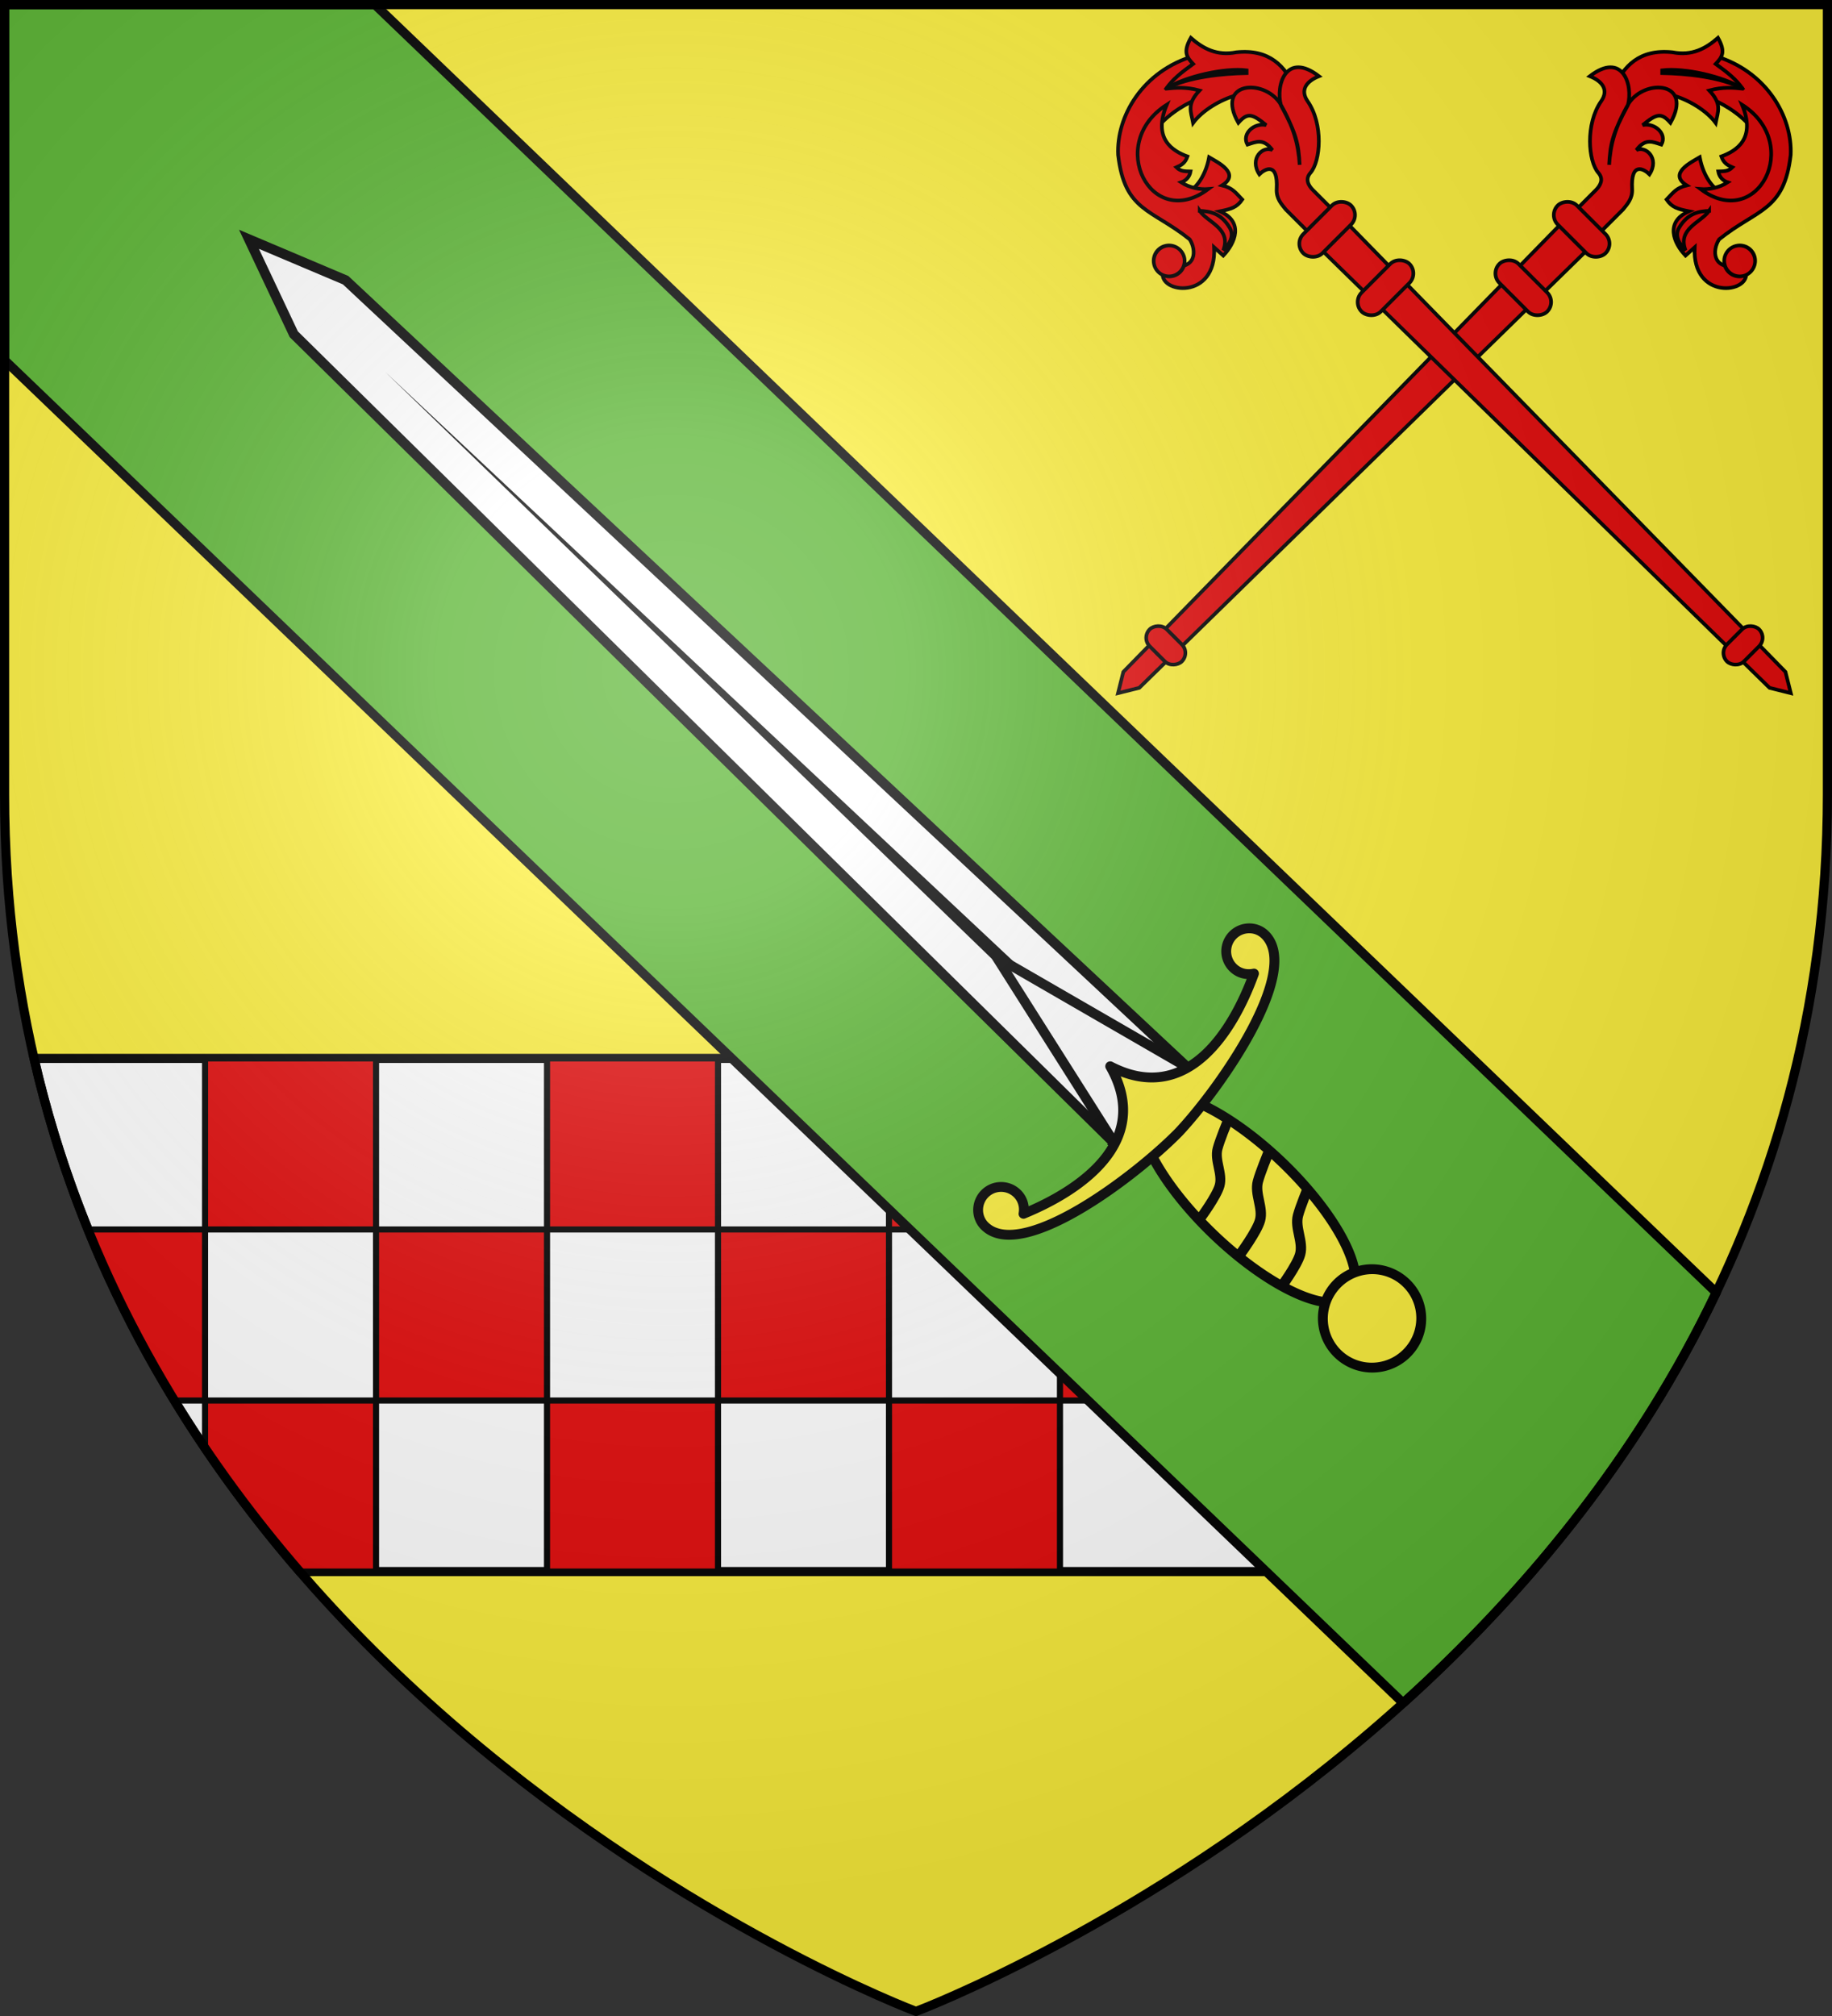
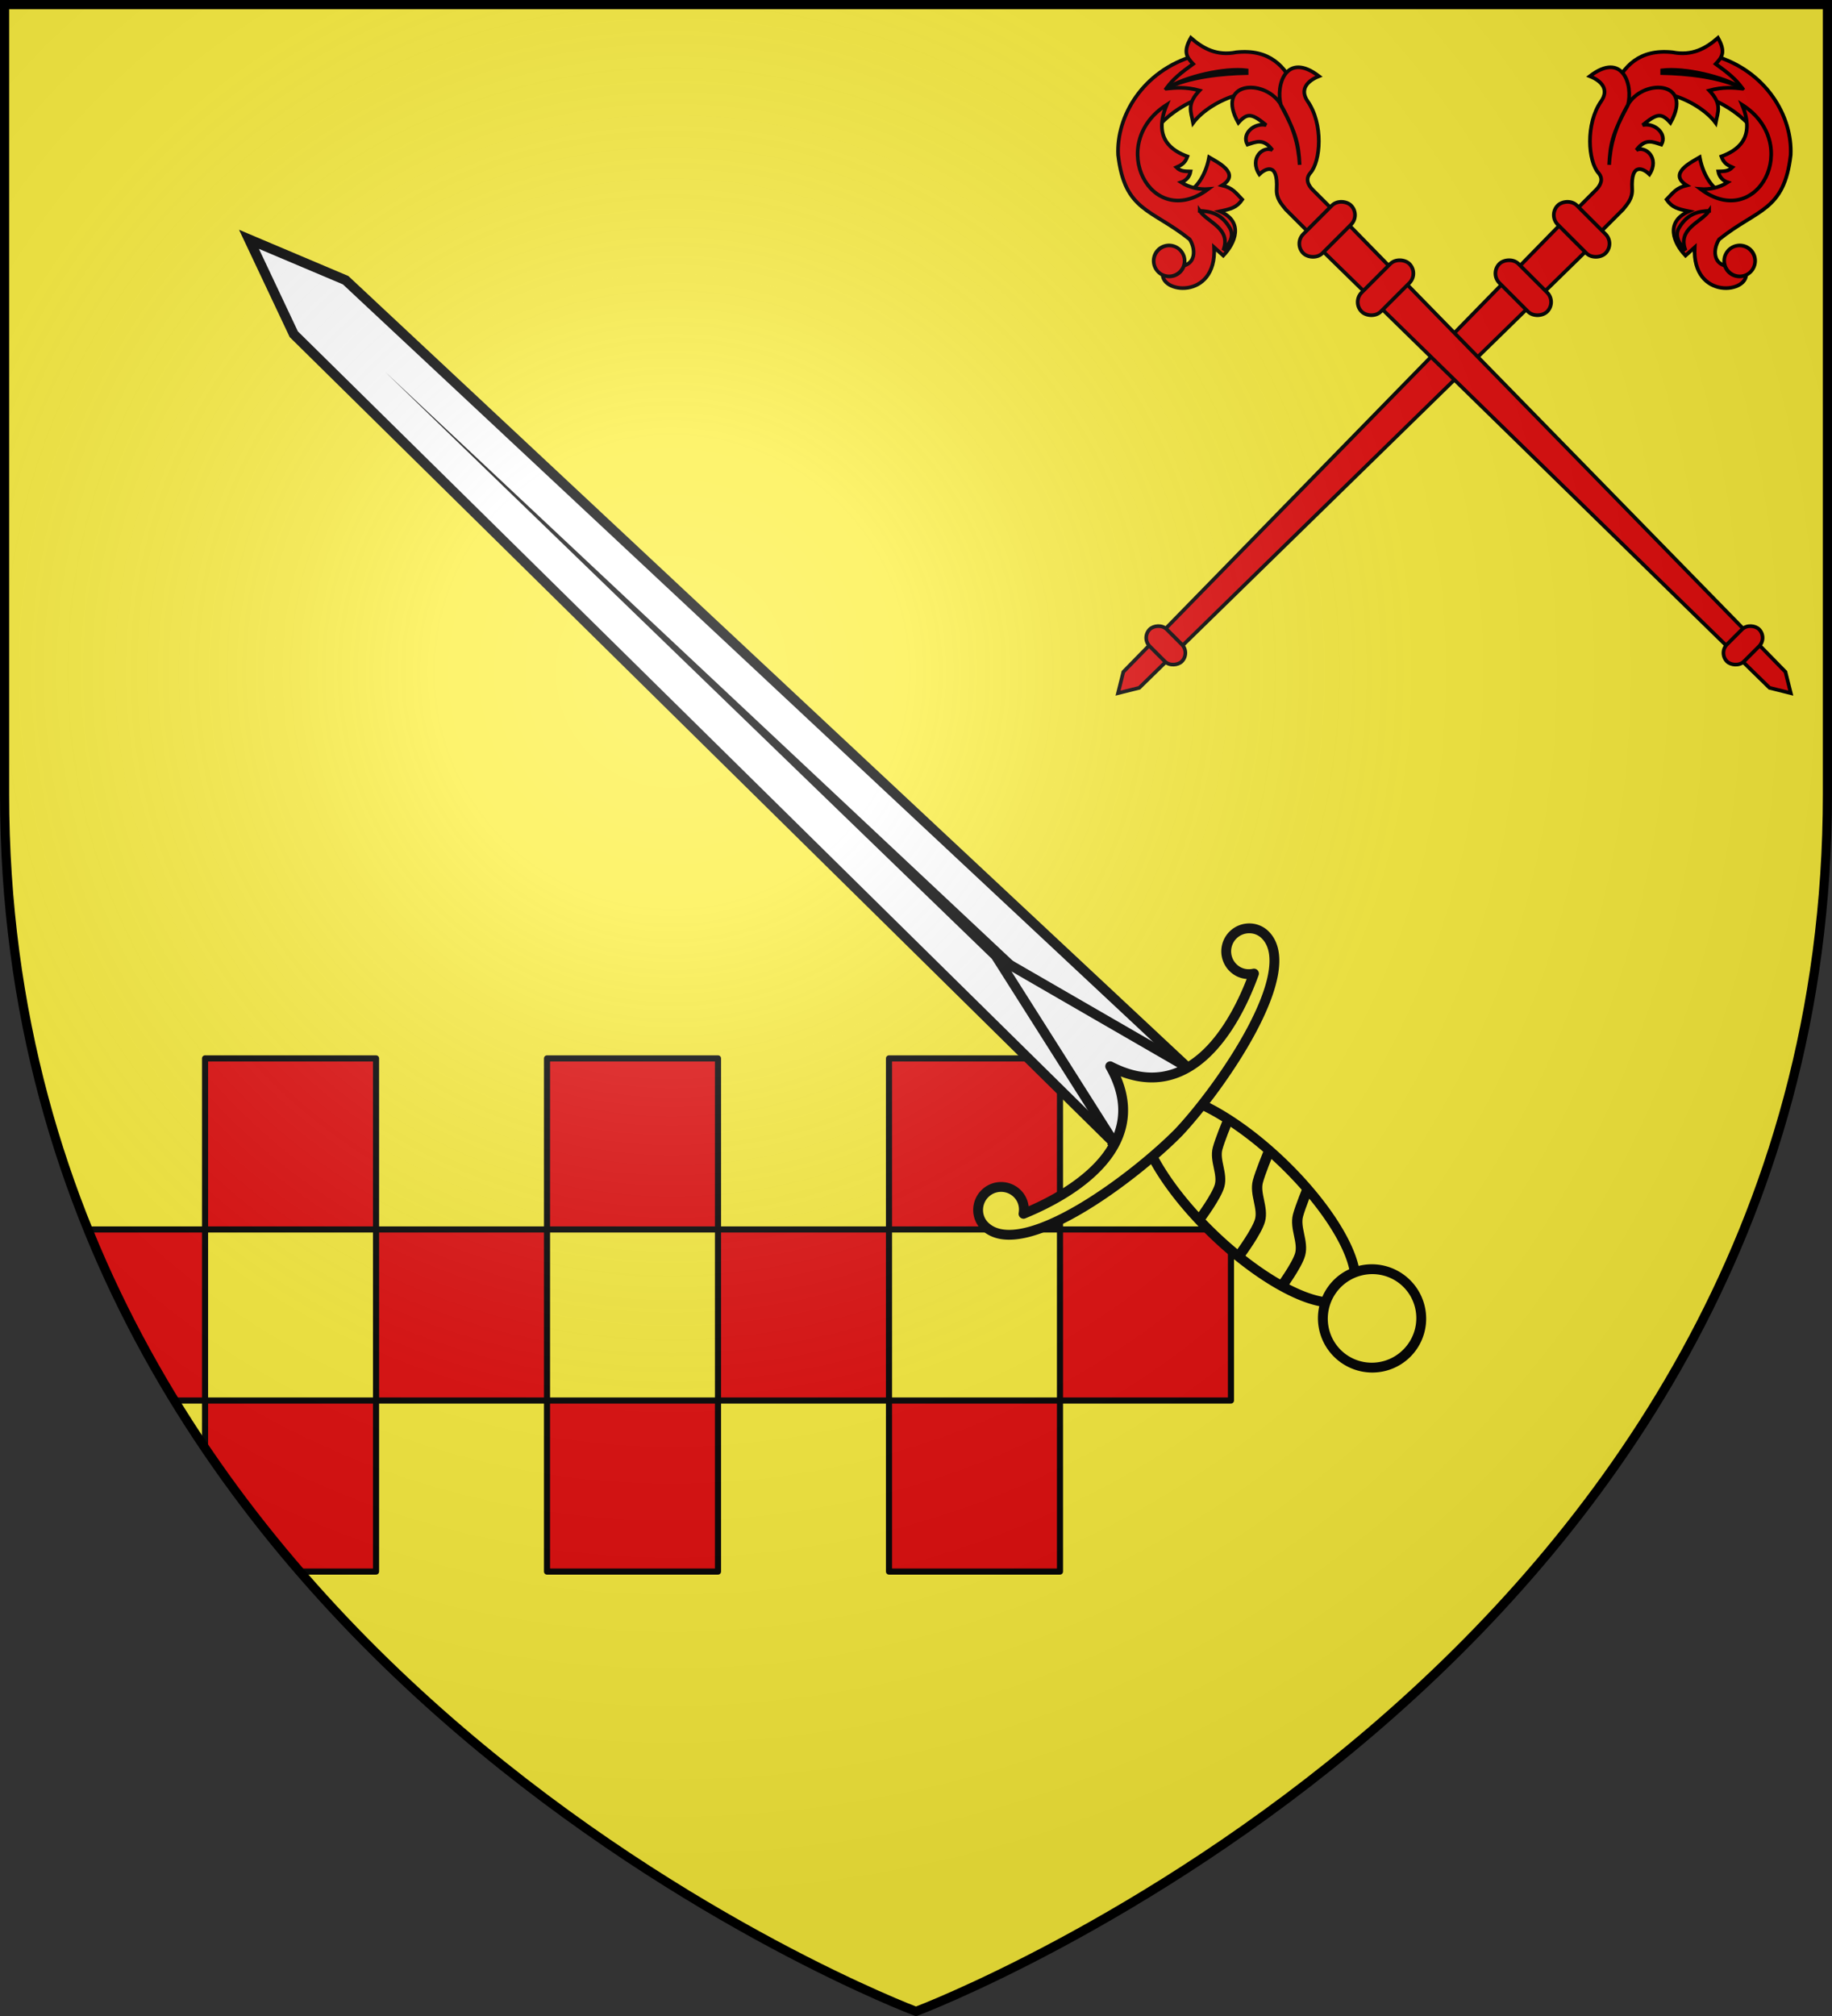
<svg xmlns="http://www.w3.org/2000/svg" xmlns:xlink="http://www.w3.org/1999/xlink" width="600" height="660" version="1.0">
  <rect width="100%" height="100%" fill="#333333" stroke="none" />
  <defs>
    <g id="l">
      <use xlink:href="#k" width="810" height="540" transform="rotate(72)" />
      <use xlink:href="#k" width="810" height="540" transform="rotate(144)" />
    </g>
    <g id="k">
-       <path id="j" d="M0 0v1h.5L0 0z" transform="rotate(18 3.157 -.5)" />
      <use xlink:href="#j" width="810" height="540" transform="scale(-1 1)" />
    </g>
    <g id="d">
      <use xlink:href="#c" width="810" height="540" transform="rotate(72)" />
      <use xlink:href="#c" width="810" height="540" transform="rotate(144)" />
    </g>
    <g id="g">
      <path id="f" d="M0 0v1h.5L0 0z" transform="rotate(18 3.157 -.5)" />
      <use xlink:href="#f" width="810" height="540" transform="scale(-1 1)" />
    </g>
    <g id="h">
      <use xlink:href="#g" width="810" height="540" transform="rotate(72)" />
      <use xlink:href="#g" width="810" height="540" transform="rotate(144)" />
    </g>
    <g id="c">
-       <path id="b" d="M0 0v1h.5L0 0z" transform="rotate(18 3.157 -.5)" />
      <use xlink:href="#b" width="810" height="540" transform="scale(-1 1)" />
    </g>
    <g id="n">
      <path id="m" d="M0 0v1h.5L0 0z" transform="rotate(18 3.157 -.5)" />
      <use xlink:href="#m" width="810" height="540" transform="scale(-1 1)" />
    </g>
    <g id="o">
      <use xlink:href="#n" width="810" height="540" transform="rotate(72)" />
      <use xlink:href="#n" width="810" height="540" transform="rotate(144)" />
    </g>
    <g id="q">
      <path id="p" d="M0 0v1h.5L0 0z" transform="rotate(18 3.157 -.5)" />
      <use xlink:href="#p" width="810" height="540" transform="scale(-1 1)" />
    </g>
    <g id="r">
      <use xlink:href="#q" width="810" height="540" transform="rotate(72)" />
      <use xlink:href="#q" width="810" height="540" transform="rotate(144)" />
    </g>
    <g id="t">
      <use xlink:href="#g" width="810" height="540" transform="rotate(72)" />
      <use xlink:href="#g" width="810" height="540" transform="rotate(144)" />
    </g>
    <path id="u" d="M2.922 27.672c0-5.951 2.317-9.843 5.579-11.012 1.448-.519 3.307-.273 5.018 1.447 2.119 2.129 2.736 7.993-3.483 9.121.658-.956.619-3.081-.714-3.787-.99-.524-2.113-.253-2.676.123-.824.552-1.729 2.106-1.679 4.108H2.922z" />
    <path id="a" d="M2.922 27.672c0-5.951 2.317-9.843 5.579-11.012 1.448-.519 3.307-.273 5.018 1.447 2.119 2.129 2.736 7.993-3.483 9.121.658-.956.619-3.081-.714-3.787-.99-.524-2.113-.253-2.676.123-.824.552-1.729 2.106-1.679 4.108H2.922z" />
    <path id="i" d="M2.922 27.672c0-5.951 2.317-9.843 5.579-11.012 1.448-.519 3.307-.273 5.018 1.447 2.119 2.129 2.736 7.993-3.483 9.121.658-.956.619-3.081-.714-3.787-.99-.524-2.113-.253-2.676.123-.824.552-1.729 2.106-1.679 4.108H2.922z" />
    <path id="v" d="M-298.5-298.5h597V-40C298.5 246.31 0 358.5 0 358.5S-298.5 246.31-298.5-40v-258.5z" />
    <path id="s" d="M0 0v1h.5L0 0z" transform="rotate(18 3.157 -.5)" />
    <path id="e" d="M2.922 27.672c0-5.951 2.317-9.843 5.579-11.012 1.448-.519 3.307-.273 5.018 1.447 2.119 2.129 2.736 7.993-3.483 9.121.658-.956.619-3.081-.714-3.787-.99-.524-2.113-.253-2.676.123-.824.552-1.729 2.106-1.679 4.108H2.922z" />
    <radialGradient id="z" cx="-80" cy="-80" r="405" gradientUnits="userSpaceOnUse">
      <stop offset="0" style="stop-color:#fff;stop-opacity:.31" />
      <stop offset=".19" style="stop-color:#fff;stop-opacity:.25" />
      <stop offset=".6" style="stop-color:#6b6b6b;stop-opacity:.125" />
      <stop offset="1" style="stop-color:#000;stop-opacity:.125" />
    </radialGradient>
  </defs>
  <g transform="translate(300 300)">
    <use xlink:href="#v" width="600" height="660" style="fill:#fcef3c" />
-     <path d="M11.156 346.5c15.639 68.032 48.672 123.607 87.031 168h359.438v-168H11.156z" style="fill:#fff;stroke:#000;stroke-opacity:1;stroke-width:3" transform="translate(-300 -300)" />
    <path d="M67.156 346.5v56h56v-56h-56zm56 56v56h56v-56h-56zm56 0h56v-56h-56v56zm56 0v56h56v-56h-56zm56 0h56v-56h-56v56zm56 0v56h56v-56h-56zm0 56h-56v56h56v-56zm-112 0h-56v56h56v-56zm-112 0h-56v15.594c9.732 14.388 20.173 27.84 31.031 40.406h24.97v-56zm-56 0v-56H28.844c8.085 19.94 17.64 38.605 28.281 56h10.031z" style="fill:#e20909;fill-opacity:1;stroke:#000;stroke-width:2;stroke-linecap:butt;stroke-linejoin:round;stroke-miterlimit:4;stroke-opacity:1" transform="translate(-300 -300)" />
-     <path d="M-298.5-298.5v116.406l458.031 439.625c38.549-34.76 76.207-79.17 102.563-134.375L-177.22-298.5H-298.5z" style="opacity:1;fill:#5ab532;fill-opacity:1;stroke:#000;stroke-width:3;stroke-linecap:butt;stroke-linejoin:round;stroke-miterlimit:4;stroke-dasharray:none;stroke-opacity:1" />
  </g>
  <g transform="translate(300 300)">
    <g id="w" style="display:inline" transform="rotate(45 1424.386 -875.335) scale(1.2)">
      <path d="M883.435 319.257c4.375 10.645-5.64 15.266-15.177 8.735-.652 2.557-3.03 9.281 2.912 7.942-1.52 2.5-1.198 3.94-1.147 6.617 2.617.47 3.943-.32 6.59-2.056-2.664 6.748 3.203 9.099 7.88 9.203l.177-3.353c9.824 10.86 19.67-1.959 14.647-5.117h-2.47c-4.358 6.359-8.285 2.243-9-1.147 1.468-13.337 7.17-17.913-2.471-30.089-7.002-7.728-20.882-11.55-33.89-4.391l5.844 10.014c4.937-3.348 21.716-7.034 26.105 3.642z" style="fill:#e20909;fill-opacity:1;stroke:#000;stroke-width:1;stroke-miterlimit:4;stroke-dasharray:none;stroke-opacity:1;display:inline" />
      <path d="M863.317 306.463c-2.11 1.724-4.166 3.453-6.088 6.794 5.2.165 5.707 2.407 7.5 5.03-8.134-1.238-22.328 5.257-19.146 12.562l-7.148.585c-2.465-6.226-2.774-12.679 4.323-18.442 4.504-3.018 5.699-7.14 6-11.558 4.22 1.184 4.523 2.876 4.588 5.47 4.147-.66 6.794-.95 9.97-.441z" style="fill:#e20909;fill-opacity:1;stroke:#000;stroke-width:1;stroke-miterlimit:4;stroke-dasharray:none;stroke-opacity:1;display:inline" />
      <path d="M863.317 306.463c-6.551 1.966-13.92 8.098-18.53 12.53l-.529-.53c3.66-4.741 13.115-10.715 19.059-12zM866.293 309.684c9.328 3.816 7.818 10.02 5.99 13.98 1.74.832 2.88.49 4.24-.037.002 1.681-1.028 2.536-1.95 3.519 1.28.902 2.74.873 3.924.286-.553 2.672-2.266 5.118-3.939 6.536 19.275-2.733 11.089-28.586-8.265-24.284zM880.42 336.523c-1.784 1.948-3.725 4.436-2.522 9.098.697 2.698 3.731 3.06 5.59 3.069-5.82-2.608-2.368-8.366-3.069-12.167zM863.539 364.128v-11.273c-.213-1.796-.223-3.936-2.193-5.7-5.655-5.064-1.557-6.16.52-6.174-1.088-5.11-6.306-4.816-7.206-2.156-.616-4.106 1.626-4.747 3.767-5.876-.976-3.36-5.724-2.864-7.38-.135.505-4.962 1.13-6.048 4.928-5.828-3.429-12.326-13.349-3.819-11.838 4.166 2.025 7.524 4.415 11.566 8.111 15.784-3.859-4.323-5.337-6.556-7.892-15.127-2.857-4.981-11.466-9.41-12.934 1.754 3.194-1.372 6.33-1.188 7.015 2.63 1.345 7.502 9.061 14.079 13.263 14.36 2.295.154 2.828 2.014 2.85 3.727v9.848h8.989z" style="fill:#e20909;fill-opacity:1;stroke:#000;stroke-width:1;stroke-miterlimit:4;stroke-dasharray:none;stroke-opacity:1;display:inline" />
      <path d="M955.463 258.138a7.71 7.093 0 1 1-15.42 0 7.71 7.093 0 1 1 15.42 0z" style="fill:#e20909;fill-opacity:1;stroke:#000;stroke-width:1.753;stroke-miterlimit:4;stroke-dasharray:none;stroke-opacity:1;display:inline" transform="matrix(-.547 0 0 .595 1414.393 186.693)" />
      <path d="M864.504 361.611h-10.24l2.048 176.896 3.072 5.12 3.072-5.12 2.048-176.896z" style="fill:#e20909;fill-opacity:1;stroke:#000;stroke-width:1;stroke-miterlimit:4;stroke-dasharray:none;stroke-opacity:1" />
      <rect width="12.39" height="6.554" x="-865.579" y="521.918" ry="3.277" style="fill:#e20909;fill-opacity:1;stroke:#000;stroke-width:1;stroke-miterlimit:4;stroke-dasharray:none;stroke-opacity:1" transform="scale(-1 1)" />
      <rect width="18.432" height="7.373" x="-868.6" y="383.525" ry="3.686" style="fill:#e20909;fill-opacity:1;stroke:#000;stroke-width:1;stroke-miterlimit:4;stroke-dasharray:none;stroke-opacity:1" transform="scale(-1 1)" />
      <rect width="18.432" height="7.373" x="-868.6" y="360.997" ry="3.686" style="fill:#e20909;fill-opacity:1;stroke:#000;stroke-width:1;stroke-miterlimit:4;stroke-dasharray:none;stroke-opacity:1" transform="scale(-1 1)" />
    </g>
    <use xlink:href="#w" width="600" height="660" transform="matrix(-1 0 0 1 352.665 0)" />
    <g transform="scale(2.148) rotate(-46.176 -132.632 921.434)">
      <path d="M619.985 424.94h16.073l-2.328-175.743-5.708-14.945-5.708 14.945-2.329 175.744z" style="fill:#fff;fill-opacity:1;fill-rule:nonzero;stroke:#000;stroke-width:1.5;stroke-miterlimit:4;stroke-opacity:1" />
      <path d="m627.242 415.59.58-152.438 1.749 152.437h-2.329z" style="fill:#000;fill-opacity:1;fill-rule:evenodd;stroke:none;stroke-width:4;stroke-linecap:butt;stroke-linejoin:miter;stroke-miterlimit:4;stroke-dasharray:none;stroke-opacity:1" />
      <path d="m619.985 424.94 8.037-32.688 8.036 32.689h-16.073z" style="fill:#fff;fill-opacity:1;stroke:#000;stroke-width:1.5;stroke-linecap:butt;stroke-linejoin:round;stroke-miterlimit:4;stroke-dasharray:none;stroke-opacity:1" />
      <path d="M-313.554 192.422a9.49 26.887 0 1 1-18.98 0 9.49 26.887 0 1 1 18.98 0z" style="fill:#fcef3c;fill-opacity:1;stroke:#000;stroke-width:1.875;stroke-linecap:butt;stroke-linejoin:round;stroke-miterlimit:4;stroke-dasharray:none;stroke-opacity:1" transform="matrix(.8 0 0 .8 886.457 291.428)" />
      <path d="M-299.715 242.045a7.71 7.315 0 1 1-15.42 0 7.71 7.315 0 1 1 15.42 0z" style="fill:#fcef3c;fill-opacity:1;stroke:#000;stroke-width:1.502;stroke-linecap:butt;stroke-linejoin:round;stroke-miterlimit:4;stroke-dasharray:none;stroke-opacity:1" transform="matrix(.973 0 0 1.025 927.06 223.584)" />
      <path d="M540.563 177.313c-1.933 0-3.525 1.575-3.5 3.5.1 7.857 21.382 11.234 30.812 11.343 9.43-.109 30.712-3.486 30.813-11.344.024-1.924-1.568-3.5-3.5-3.5a3.501 3.501 0 0 0-3.5 3.5c0 1.218.619 2.248 1.562 2.875-8.163 3.63-21.594 6.812-25.375-6.03-3.78 12.842-17.212 9.66-25.375 6.03.943-.627 1.562-1.657 1.563-2.875 0-1.931-1.569-3.5-3.5-3.5z" style="fill:#fcef3c;fill-opacity:1;stroke:#000;stroke-width:1.5;stroke-linecap:butt;stroke-linejoin:round;stroke-miterlimit:4;stroke-dasharray:none;stroke-opacity:1" transform="translate(60.139 238.61)" />
      <path id="x" d="M620.889 442.218s4.088-.524 5.557-1.326c1.653-.903 2.207-3.217 3.855-4.13 1.179-.654 3.939-1.736 3.939-1.736" style="opacity:1;fill:none;fill-opacity:1;stroke:#000;stroke-width:1.5;stroke-linecap:butt;stroke-linejoin:round;stroke-miterlimit:4;stroke-dasharray:none;stroke-opacity:1" />
      <use xlink:href="#x" id="y" width="58.753" height="250.941" x="0" y="0" transform="matrix(1.05 0 0 1.05 -30.878 -13.931)" />
      <use xlink:href="#y" width="58.753" height="250.941" transform="translate(.5 8)" />
    </g>
  </g>
  <use xlink:href="#v" width="600" height="660" style="fill:url(#z)" transform="translate(300 300)" />
  <use xlink:href="#v" width="600" height="660" style="fill:none;stroke:#000;stroke-width:3" transform="translate(300 300)" />
</svg>